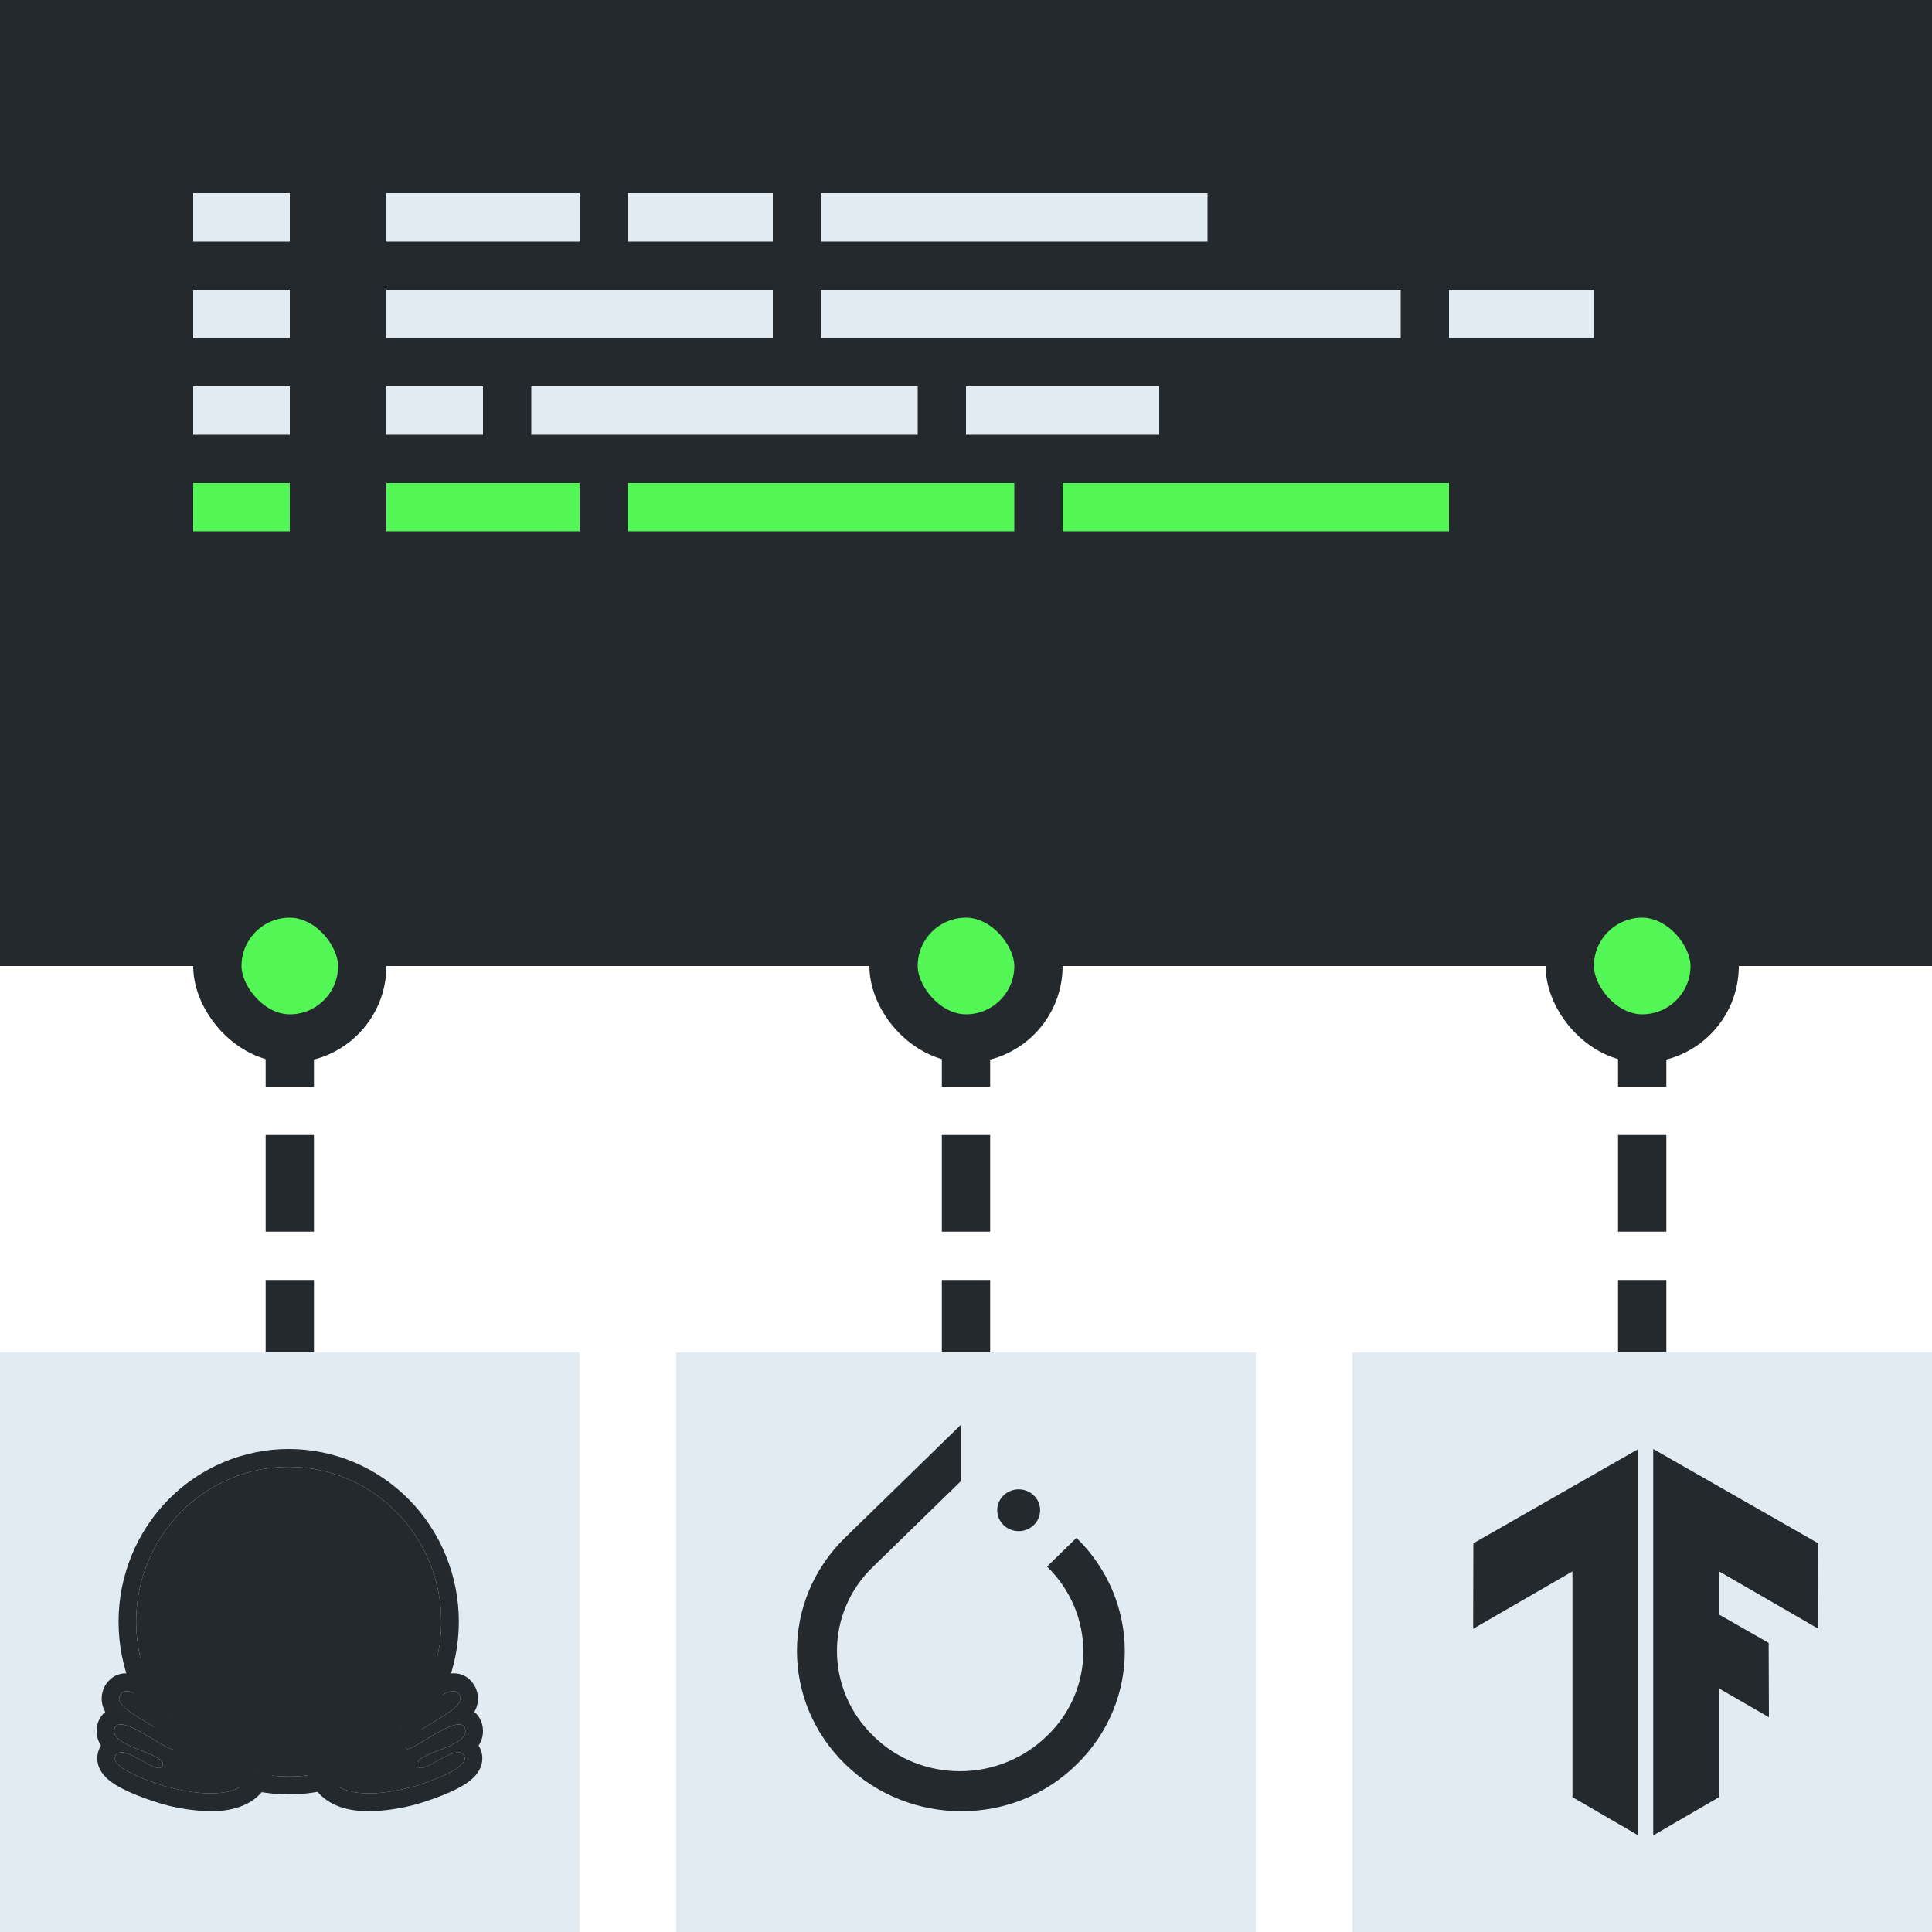
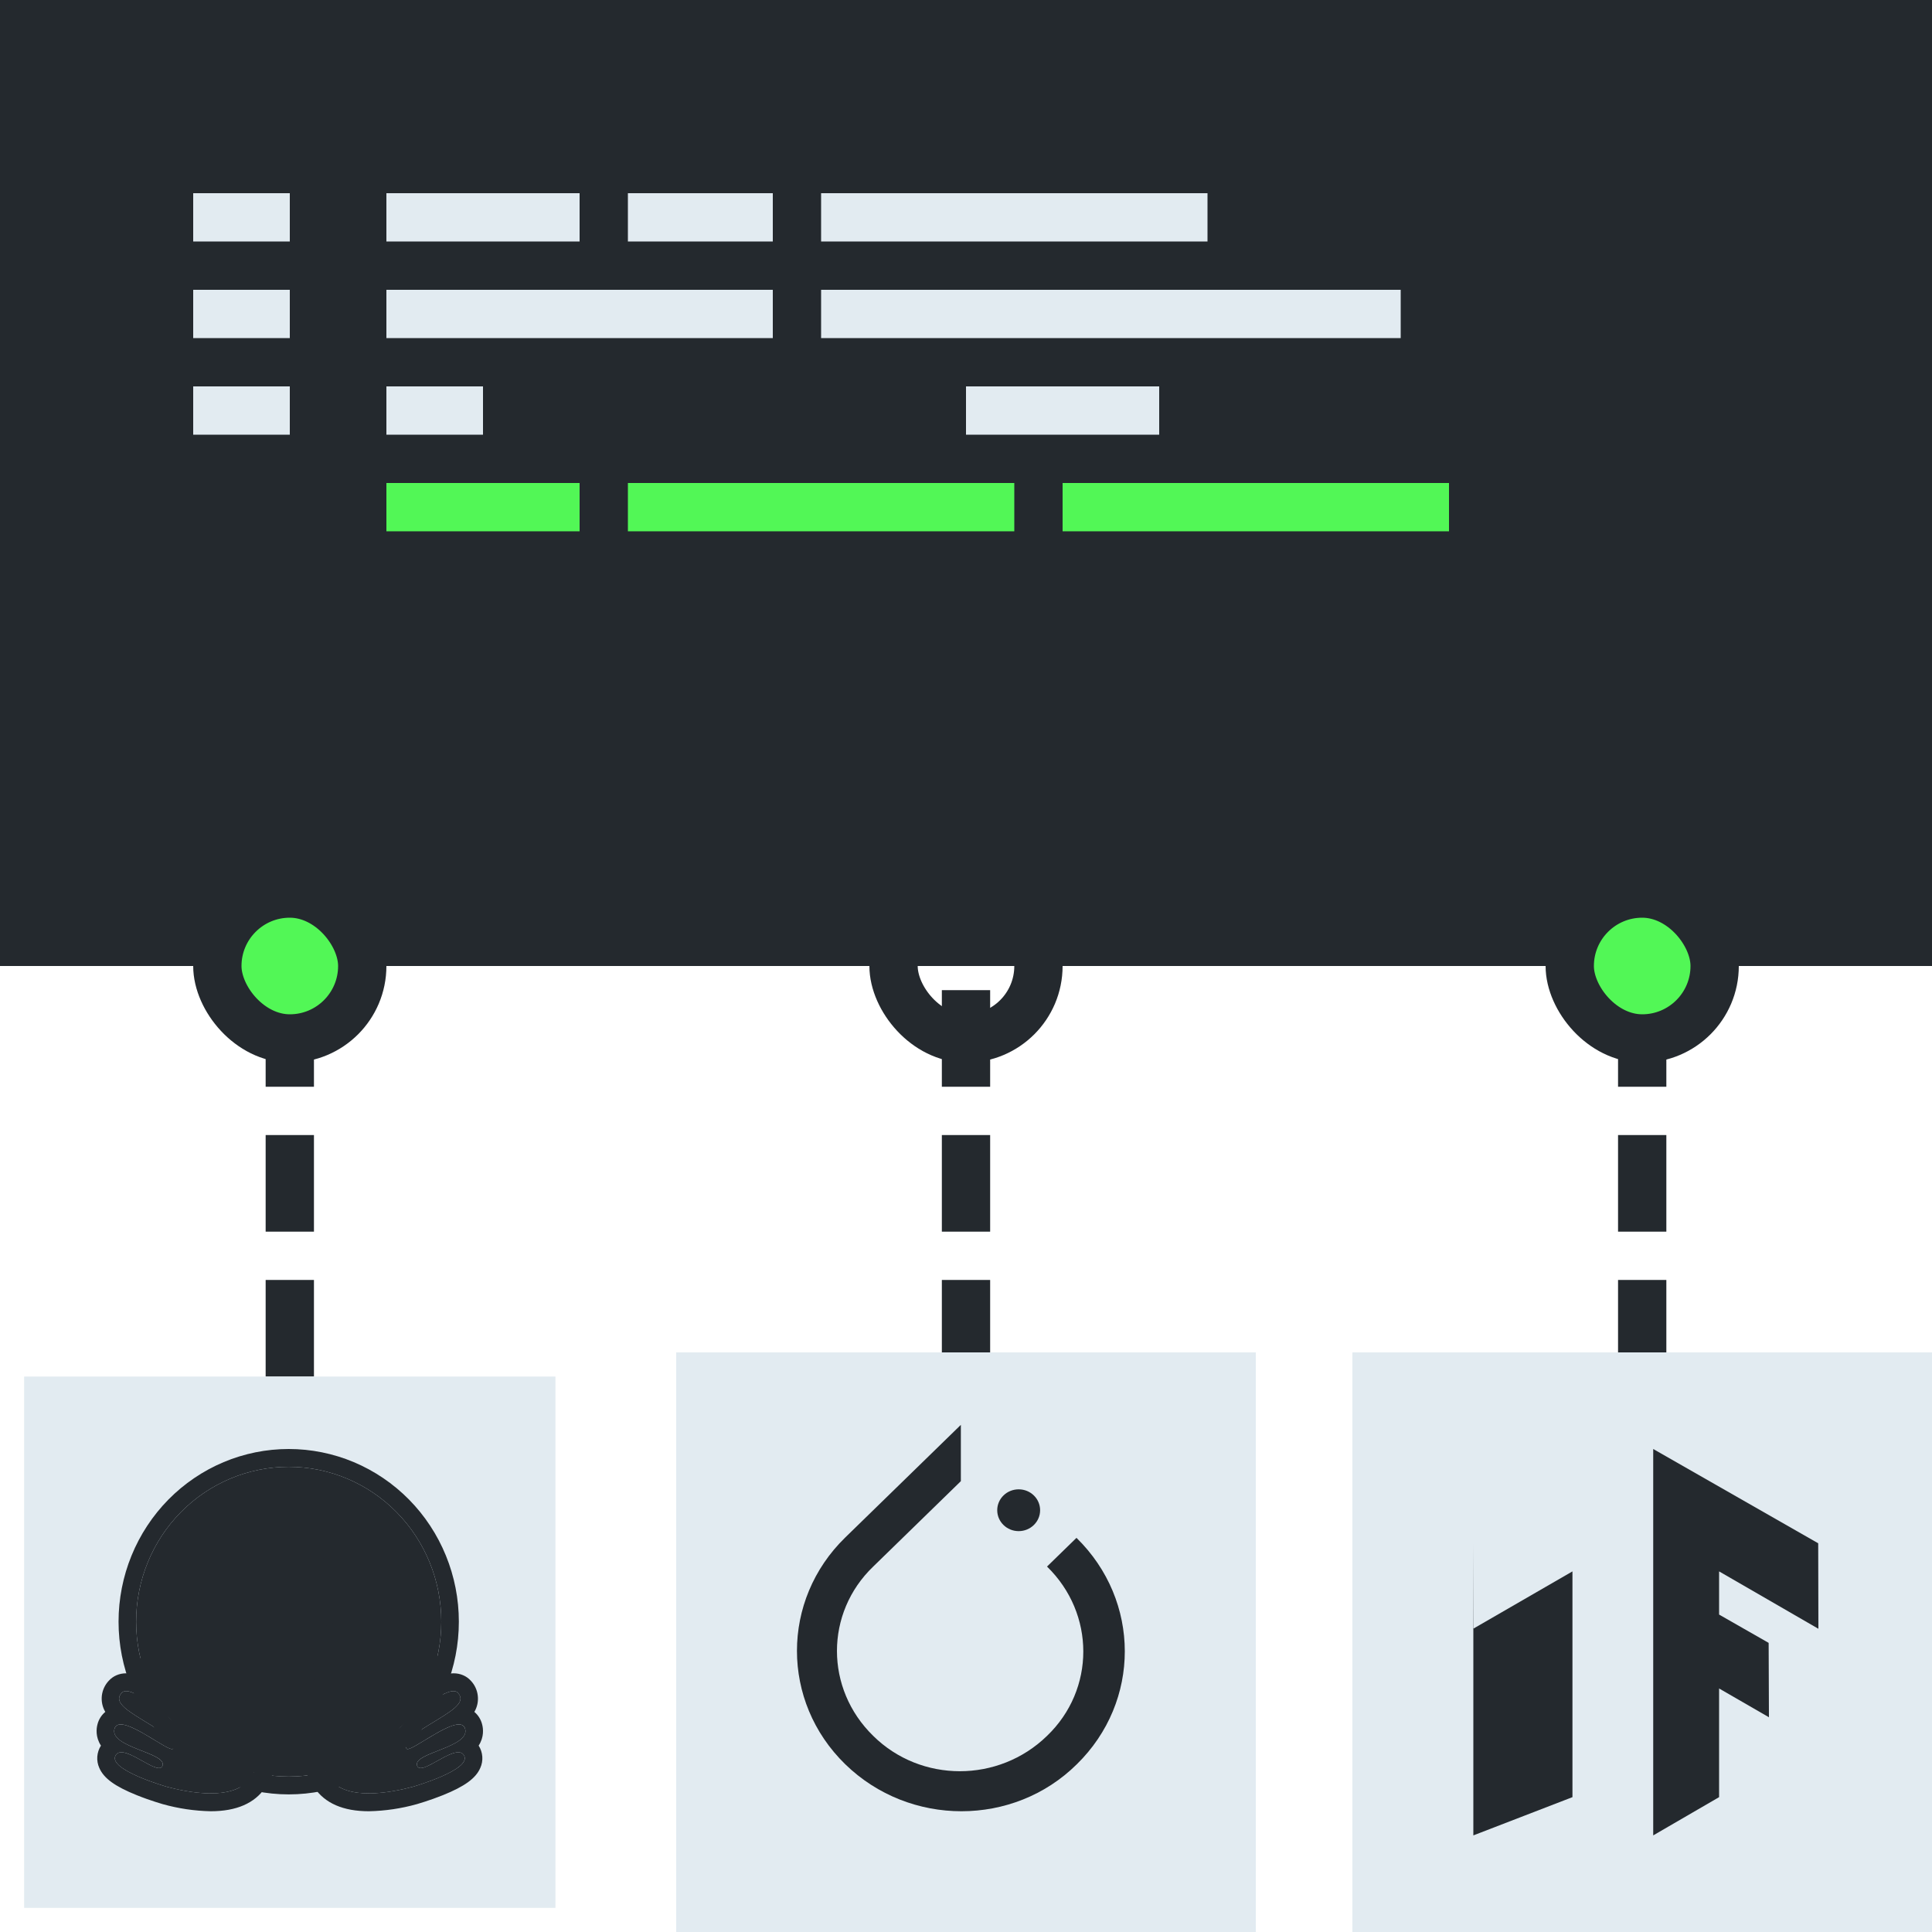
<svg xmlns="http://www.w3.org/2000/svg" width="80" height="80" viewBox="0 0 80 80" fill="none">
  <g clip-path="url(#clip0_917_14045)">
    <rect width="80" height="40" fill="#24292E" />
    <path d="M12 8V10H8V8H12Z" fill="#E2EBF1" />
    <path d="M24 8V10H16V8H24Z" fill="#E2EBF1" />
    <path d="M32 8V10H26V8H32Z" fill="#E2EBF1" />
    <path d="M50 8V10H34V8H50Z" fill="#E2EBF1" />
    <path d="M12 12V14H8V12H12Z" fill="#E2EBF1" />
    <path d="M32 12V14H16V12H32Z" fill="#E2EBF1" />
    <path d="M58 12V14H34V12H58Z" fill="#E2EBF1" />
-     <path d="M66 12V14H60V12H66Z" fill="#E2EBF1" />
    <path d="M12 16V18H8V16H12Z" fill="#E2EBF1" />
    <path d="M20 16V18H16V16H20Z" fill="#E2EBF1" />
-     <path d="M38 16V18H22V16H38Z" fill="#E2EBF1" />
    <path d="M48 16V18H40V16H48Z" fill="#E2EBF1" />
-     <path d="M12 20V22H8V20H12Z" fill="#52F756" />
    <path d="M24 20V22H16V20H24Z" fill="#52F756" />
    <path d="M42 20V22H26V20H42Z" fill="#52F756" />
    <path d="M60 20V22H44V20H60Z" fill="#52F756" />
    <path d="M68 41L68 59" stroke="#24292E" stroke-width="2" stroke-dasharray="4 2" />
    <rect x="65" y="37" width="6" height="6" rx="3" fill="#52F756" />
    <rect x="65" y="37" width="6" height="6" rx="3" stroke="#24292E" stroke-width="2" />
    <path d="M40 41L40 59" stroke="#24292E" stroke-width="2" stroke-dasharray="4 2" />
-     <rect x="37" y="37" width="6" height="6" rx="3" fill="#52F756" />
    <rect x="37" y="37" width="6" height="6" rx="3" stroke="#24292E" stroke-width="2" />
    <path d="M12 41L12 59" stroke="#24292E" stroke-width="2" stroke-dasharray="4 2" />
    <rect x="9" y="37" width="6" height="6" rx="3" fill="#52F756" />
    <rect x="9" y="37" width="6" height="6" rx="3" stroke="#24292E" stroke-width="2" />
    <rect width="24" height="24" transform="translate(56 56)" fill="#E2EBF1" />
    <path d="M75.288 63.904L68.456 60V76L71.184 74.416V69.916L73.248 71.108L73.236 68.028L71.184 66.856V65.068L75.296 67.444L75.288 63.904Z" fill="#24292E" />
-     <path d="M61.008 63.904L67.84 60V76L65.112 74.416V65.068L61 67.444L61.008 63.904Z" fill="#24292E" />
+     <path d="M61.008 63.904V76L65.112 74.416V65.068L61 67.444L61.008 63.904Z" fill="#24292E" />
    <rect x="1" y="57" width="22" height="22" fill="#E2EBF1" />
-     <rect x="1" y="57" width="22" height="22" stroke="#E2EBF1" stroke-width="2" />
    <path d="M11.955 73.564C13.63 73.564 15.238 72.889 16.422 71.686C17.607 70.483 18.273 68.852 18.273 67.151C18.273 65.45 17.607 63.819 16.422 62.617C15.238 61.414 13.63 60.738 11.955 60.738C10.279 60.738 8.672 61.414 7.487 62.617C6.302 63.819 5.637 65.45 5.637 67.151C5.637 68.852 6.302 70.483 7.487 71.686C8.672 72.889 10.279 73.564 11.955 73.564Z" fill="#24292E" />
    <path d="M18.273 67.151C18.273 65.45 17.607 63.819 16.422 62.617C15.238 61.414 13.63 60.738 11.955 60.738C10.279 60.738 8.672 61.414 7.487 62.617C6.302 63.819 5.637 65.45 5.637 67.151C5.637 68.852 6.302 70.483 7.487 71.686C8.672 72.889 10.279 73.564 11.955 73.564C13.63 73.564 15.238 72.889 16.422 71.686C17.607 70.483 18.273 68.852 18.273 67.151ZM4.909 67.151C4.909 66.212 5.092 65.282 5.446 64.415C5.8 63.547 6.319 62.759 6.973 62.094C7.627 61.431 8.404 60.904 9.259 60.544C10.114 60.185 11.03 60 11.955 60C12.88 60 13.796 60.185 14.651 60.544C15.506 60.904 16.282 61.431 16.937 62.094C17.591 62.759 18.11 63.547 18.464 64.415C18.818 65.282 19 66.212 19 67.151C19 69.048 18.258 70.867 16.937 72.208C15.615 73.549 13.823 74.302 11.955 74.302C10.086 74.302 8.294 73.549 6.973 72.208C5.652 70.867 4.909 69.048 4.909 67.151Z" fill="#24292E" />
    <path d="M14.007 65.407C14.24 65.488 14.331 65.972 14.566 65.846C14.724 65.761 14.855 65.629 14.94 65.469C15.025 65.308 15.061 65.125 15.044 64.944C15.027 64.762 14.957 64.589 14.844 64.448C14.73 64.307 14.577 64.203 14.405 64.149C14.233 64.096 14.05 64.095 13.878 64.148C13.705 64.2 13.552 64.303 13.438 64.444C13.323 64.585 13.253 64.757 13.235 64.939C13.217 65.12 13.252 65.303 13.336 65.464C13.447 65.677 13.8 65.332 14.009 65.405L14.007 65.407ZM9.726 65.407C9.493 65.488 9.4 65.972 9.167 65.846C9.009 65.761 8.878 65.629 8.793 65.469C8.708 65.308 8.672 65.125 8.689 64.944C8.706 64.762 8.776 64.589 8.889 64.448C9.003 64.307 9.156 64.203 9.328 64.149C9.499 64.096 9.683 64.095 9.855 64.148C10.027 64.2 10.181 64.303 10.295 64.444C10.409 64.585 10.48 64.757 10.498 64.939C10.516 65.12 10.481 65.303 10.396 65.464C10.286 65.677 9.931 65.332 9.724 65.405L9.726 65.407Z" fill="#24292E" />
    <path d="M11.909 69.835C13.697 69.835 14.273 68.218 14.273 67.387C14.273 66.956 13.988 67.092 13.529 67.321C13.106 67.533 12.537 67.827 11.911 67.827C10.604 67.827 9.548 66.557 9.548 67.387C9.548 68.218 10.122 69.835 11.911 69.835H11.909Z" fill="#24292E" />
    <path fill-rule="evenodd" clip-rule="evenodd" d="M10.54 69.412C10.636 69.214 10.771 69.038 10.937 68.896C11.103 68.753 11.296 68.647 11.504 68.583C11.577 68.561 11.651 68.689 11.729 68.82C11.802 68.945 11.879 69.072 11.955 69.072C12.037 69.072 12.118 68.947 12.197 68.823C12.278 68.694 12.358 68.569 12.437 68.593C12.827 68.718 13.154 68.995 13.346 69.362C14.024 68.82 14.273 67.934 14.273 67.387C14.273 66.956 13.988 67.092 13.529 67.321L13.504 67.334C13.084 67.546 12.524 67.827 11.909 67.827C11.295 67.827 10.737 67.546 10.315 67.334C9.842 67.096 9.546 66.946 9.546 67.387C9.546 67.95 9.811 68.875 10.54 69.412Z" fill="#24292E" />
    <path d="M16.227 66.275C16.384 66.275 16.534 66.211 16.645 66.099C16.756 65.987 16.818 65.834 16.818 65.675C16.818 65.516 16.756 65.363 16.645 65.251C16.534 65.138 16.384 65.075 16.227 65.075C16.071 65.075 15.92 65.138 15.809 65.251C15.699 65.363 15.636 65.516 15.636 65.675C15.636 65.834 15.699 65.987 15.809 66.099C15.92 66.211 16.071 66.275 16.227 66.275ZM7.773 66.275C7.93 66.275 8.08 66.211 8.191 66.099C8.301 65.987 8.364 65.834 8.364 65.675C8.364 65.516 8.301 65.363 8.191 65.251C8.08 65.138 7.93 65.075 7.773 65.075C7.616 65.075 7.466 65.138 7.355 65.251C7.244 65.363 7.182 65.516 7.182 65.675C7.182 65.834 7.244 65.987 7.355 66.099C7.466 66.211 7.616 66.275 7.773 66.275ZM6.556 68.305C6.262 68.305 6 68.426 5.816 68.65C5.66 68.846 5.575 69.091 5.575 69.344C5.46 69.309 5.341 69.29 5.222 69.288C4.94 69.288 4.686 69.397 4.506 69.595C4.345 69.764 4.244 69.982 4.217 70.216C4.191 70.449 4.241 70.685 4.36 70.886C4.199 71.02 4.085 71.202 4.035 71.407C3.991 71.573 3.947 71.924 4.18 72.282C4.093 72.418 4.041 72.574 4.029 72.736C4.017 72.898 4.046 73.06 4.113 73.208C4.298 73.636 4.762 73.972 5.662 74.334C6.22 74.559 6.733 74.703 6.736 74.705C7.384 74.887 8.052 74.986 8.724 75C9.789 75 10.551 74.668 10.989 74.014C11.695 72.964 11.595 72.003 10.68 71.076C10.176 70.564 9.84 69.809 9.771 69.643C9.629 69.152 9.255 68.605 8.635 68.605C8.47 68.608 8.308 68.651 8.162 68.73C8.017 68.809 7.892 68.922 7.798 69.059C7.616 68.827 7.438 68.644 7.278 68.539C7.065 68.392 6.814 68.311 6.556 68.305ZM6.556 69.043C6.649 69.043 6.764 69.083 6.887 69.163C7.276 69.414 8.024 70.719 8.298 71.226C8.389 71.396 8.547 71.468 8.687 71.468C8.969 71.468 9.187 71.185 8.715 70.826C8.002 70.285 8.251 69.401 8.591 69.347C8.606 69.344 8.622 69.344 8.635 69.344C8.944 69.344 9.08 69.884 9.08 69.884C9.08 69.884 9.48 70.903 10.167 71.601C10.853 72.296 10.889 72.856 10.389 73.599C10.047 74.107 9.395 74.26 8.724 74.26C8.031 74.26 7.318 74.094 6.92 73.99C6.9 73.985 4.475 73.289 4.782 72.699C4.833 72.599 4.918 72.558 5.026 72.558C5.458 72.558 6.244 73.212 6.584 73.212C6.658 73.212 6.711 73.18 6.735 73.101C6.878 72.575 4.542 72.354 4.738 71.593C4.775 71.459 4.867 71.405 5 71.405C5.571 71.405 6.855 72.426 7.124 72.426C7.144 72.426 7.16 72.42 7.167 72.407C7.302 72.186 7.227 72.031 6.276 71.448C5.329 70.864 4.662 70.514 5.04 70.095C5.084 70.047 5.146 70.025 5.222 70.025C5.798 70.025 7.16 71.283 7.16 71.283C7.16 71.283 7.527 71.671 7.751 71.671C7.802 71.671 7.846 71.652 7.875 71.601C8.031 71.331 6.409 70.084 6.318 69.569C6.256 69.218 6.362 69.043 6.556 69.043Z" fill="#24292E" />
    <path d="M10.389 73.599C10.889 72.854 10.853 72.294 10.167 71.599C9.48 70.903 9.08 69.882 9.08 69.882C9.08 69.882 8.931 69.292 8.591 69.347C8.251 69.403 8.002 70.285 8.715 70.826C9.426 71.366 8.573 71.734 8.298 71.226C8.026 70.719 7.276 69.414 6.887 69.163C6.5 68.914 6.227 69.052 6.318 69.569C6.409 70.084 8.033 71.331 7.875 71.599C7.716 71.87 7.16 71.283 7.16 71.283C7.16 71.283 5.42 69.676 5.04 70.095C4.662 70.514 5.329 70.864 6.276 71.448C7.227 72.031 7.302 72.186 7.167 72.407C7.031 72.629 4.935 70.833 4.738 71.595C4.542 72.353 6.878 72.573 6.735 73.099C6.589 73.625 5.087 72.106 4.782 72.697C4.473 73.289 6.9 73.985 6.92 73.99C7.702 74.197 9.693 74.635 10.389 73.599Z" fill="#24292E" />
    <path d="M17.444 68.305C17.738 68.305 18.002 68.426 18.183 68.65C18.34 68.846 18.425 69.091 18.425 69.344C18.54 69.308 18.66 69.29 18.78 69.288C19.062 69.288 19.316 69.397 19.496 69.595C19.657 69.764 19.758 69.982 19.784 70.216C19.811 70.449 19.761 70.685 19.642 70.886C19.802 71.02 19.915 71.203 19.965 71.407C20.009 71.573 20.053 71.924 19.82 72.282C19.907 72.418 19.959 72.574 19.971 72.736C19.983 72.898 19.954 73.06 19.887 73.208C19.702 73.636 19.238 73.972 18.34 74.334C17.78 74.559 17.267 74.703 17.264 74.705C16.616 74.887 15.948 74.986 15.276 75C14.211 75 13.449 74.668 13.011 74.014C12.305 72.964 12.405 72.003 13.32 71.076C13.825 70.564 14.162 69.809 14.231 69.643C14.373 69.152 14.745 68.605 15.365 68.605C15.53 68.608 15.692 68.651 15.838 68.73C15.983 68.809 16.108 68.922 16.202 69.059C16.384 68.827 16.562 68.644 16.724 68.539C16.936 68.393 17.186 68.311 17.444 68.305ZM17.444 69.043C17.351 69.043 17.238 69.083 17.113 69.163C16.725 69.414 15.976 70.719 15.702 71.226C15.665 71.298 15.609 71.359 15.54 71.402C15.472 71.444 15.393 71.467 15.313 71.468C15.033 71.468 14.813 71.185 15.287 70.826C15.998 70.285 15.749 69.401 15.409 69.347C15.395 69.345 15.38 69.344 15.365 69.344C15.056 69.344 14.92 69.884 14.92 69.884C14.92 69.884 14.52 70.903 13.835 71.601C13.147 72.296 13.111 72.856 13.613 73.599C13.953 74.107 14.607 74.26 15.276 74.26C15.971 74.26 16.682 74.094 17.082 73.99C17.1 73.985 19.527 73.289 19.22 72.699C19.167 72.599 19.084 72.558 18.976 72.558C18.544 72.558 17.756 73.212 17.418 73.212C17.342 73.212 17.289 73.18 17.267 73.101C17.122 72.575 19.458 72.354 19.262 71.593C19.227 71.459 19.134 71.405 19 71.405C18.429 71.405 17.145 72.426 16.876 72.426C16.858 72.426 16.842 72.42 16.834 72.407C16.7 72.186 16.773 72.031 17.722 71.448C18.673 70.864 19.34 70.514 18.958 70.095C18.916 70.047 18.854 70.025 18.78 70.025C18.202 70.025 16.84 71.283 16.84 71.283C16.84 71.283 16.473 71.671 16.251 71.671C16.226 71.672 16.201 71.666 16.179 71.654C16.157 71.641 16.139 71.623 16.127 71.601C15.969 71.331 17.591 70.084 17.682 69.569C17.744 69.218 17.638 69.043 17.444 69.043Z" fill="#24292E" />
    <path d="M13.613 73.599C13.113 72.854 13.147 72.294 13.835 71.599C14.52 70.903 14.92 69.882 14.92 69.882C14.92 69.882 15.069 69.292 15.411 69.347C15.749 69.403 15.998 70.285 15.287 70.826C14.575 71.366 15.429 71.733 15.702 71.226C15.976 70.718 16.726 69.414 17.113 69.163C17.5 68.914 17.775 69.052 17.682 69.569C17.591 70.084 15.969 71.331 16.127 71.599C16.284 71.87 16.84 71.283 16.84 71.283C16.84 71.283 18.582 69.676 18.96 70.095C19.338 70.514 18.673 70.864 17.724 71.447C16.773 72.031 16.7 72.186 16.833 72.407C16.969 72.629 19.066 70.833 19.262 71.595C19.458 72.353 17.124 72.573 17.267 73.099C17.413 73.625 18.913 72.106 19.22 72.697C19.527 73.289 17.102 73.985 17.082 73.99C16.298 74.197 14.307 74.635 13.613 73.599Z" fill="#24292E" />
    <rect width="24" height="24" transform="translate(28 56)" fill="#E2EBF1" />
    <path d="M44.575 63.679L43.355 64.868C45.358 66.819 45.358 69.958 43.355 71.879C41.353 73.83 38.131 73.83 36.158 71.879C34.156 69.928 34.156 66.789 36.158 64.868L39.787 61.332V59L34.999 63.665C32.334 66.261 32.334 70.456 34.999 73.053C37.664 75.649 41.97 75.649 44.59 73.053C47.24 70.456 47.24 66.29 44.575 63.679Z" fill="#24292E" />
    <path d="M42.181 63.401C42.672 63.401 43.069 63.013 43.069 62.535C43.069 62.057 42.672 61.67 42.181 61.67C41.69 61.67 41.293 62.057 41.293 62.535C41.293 63.013 41.69 63.401 42.181 63.401Z" fill="#24292E" />
  </g>
  <defs>
    <clipPath id="clip0_917_14045">
      <rect width="80" height="80" fill="white" />
    </clipPath>
  </defs>
</svg>